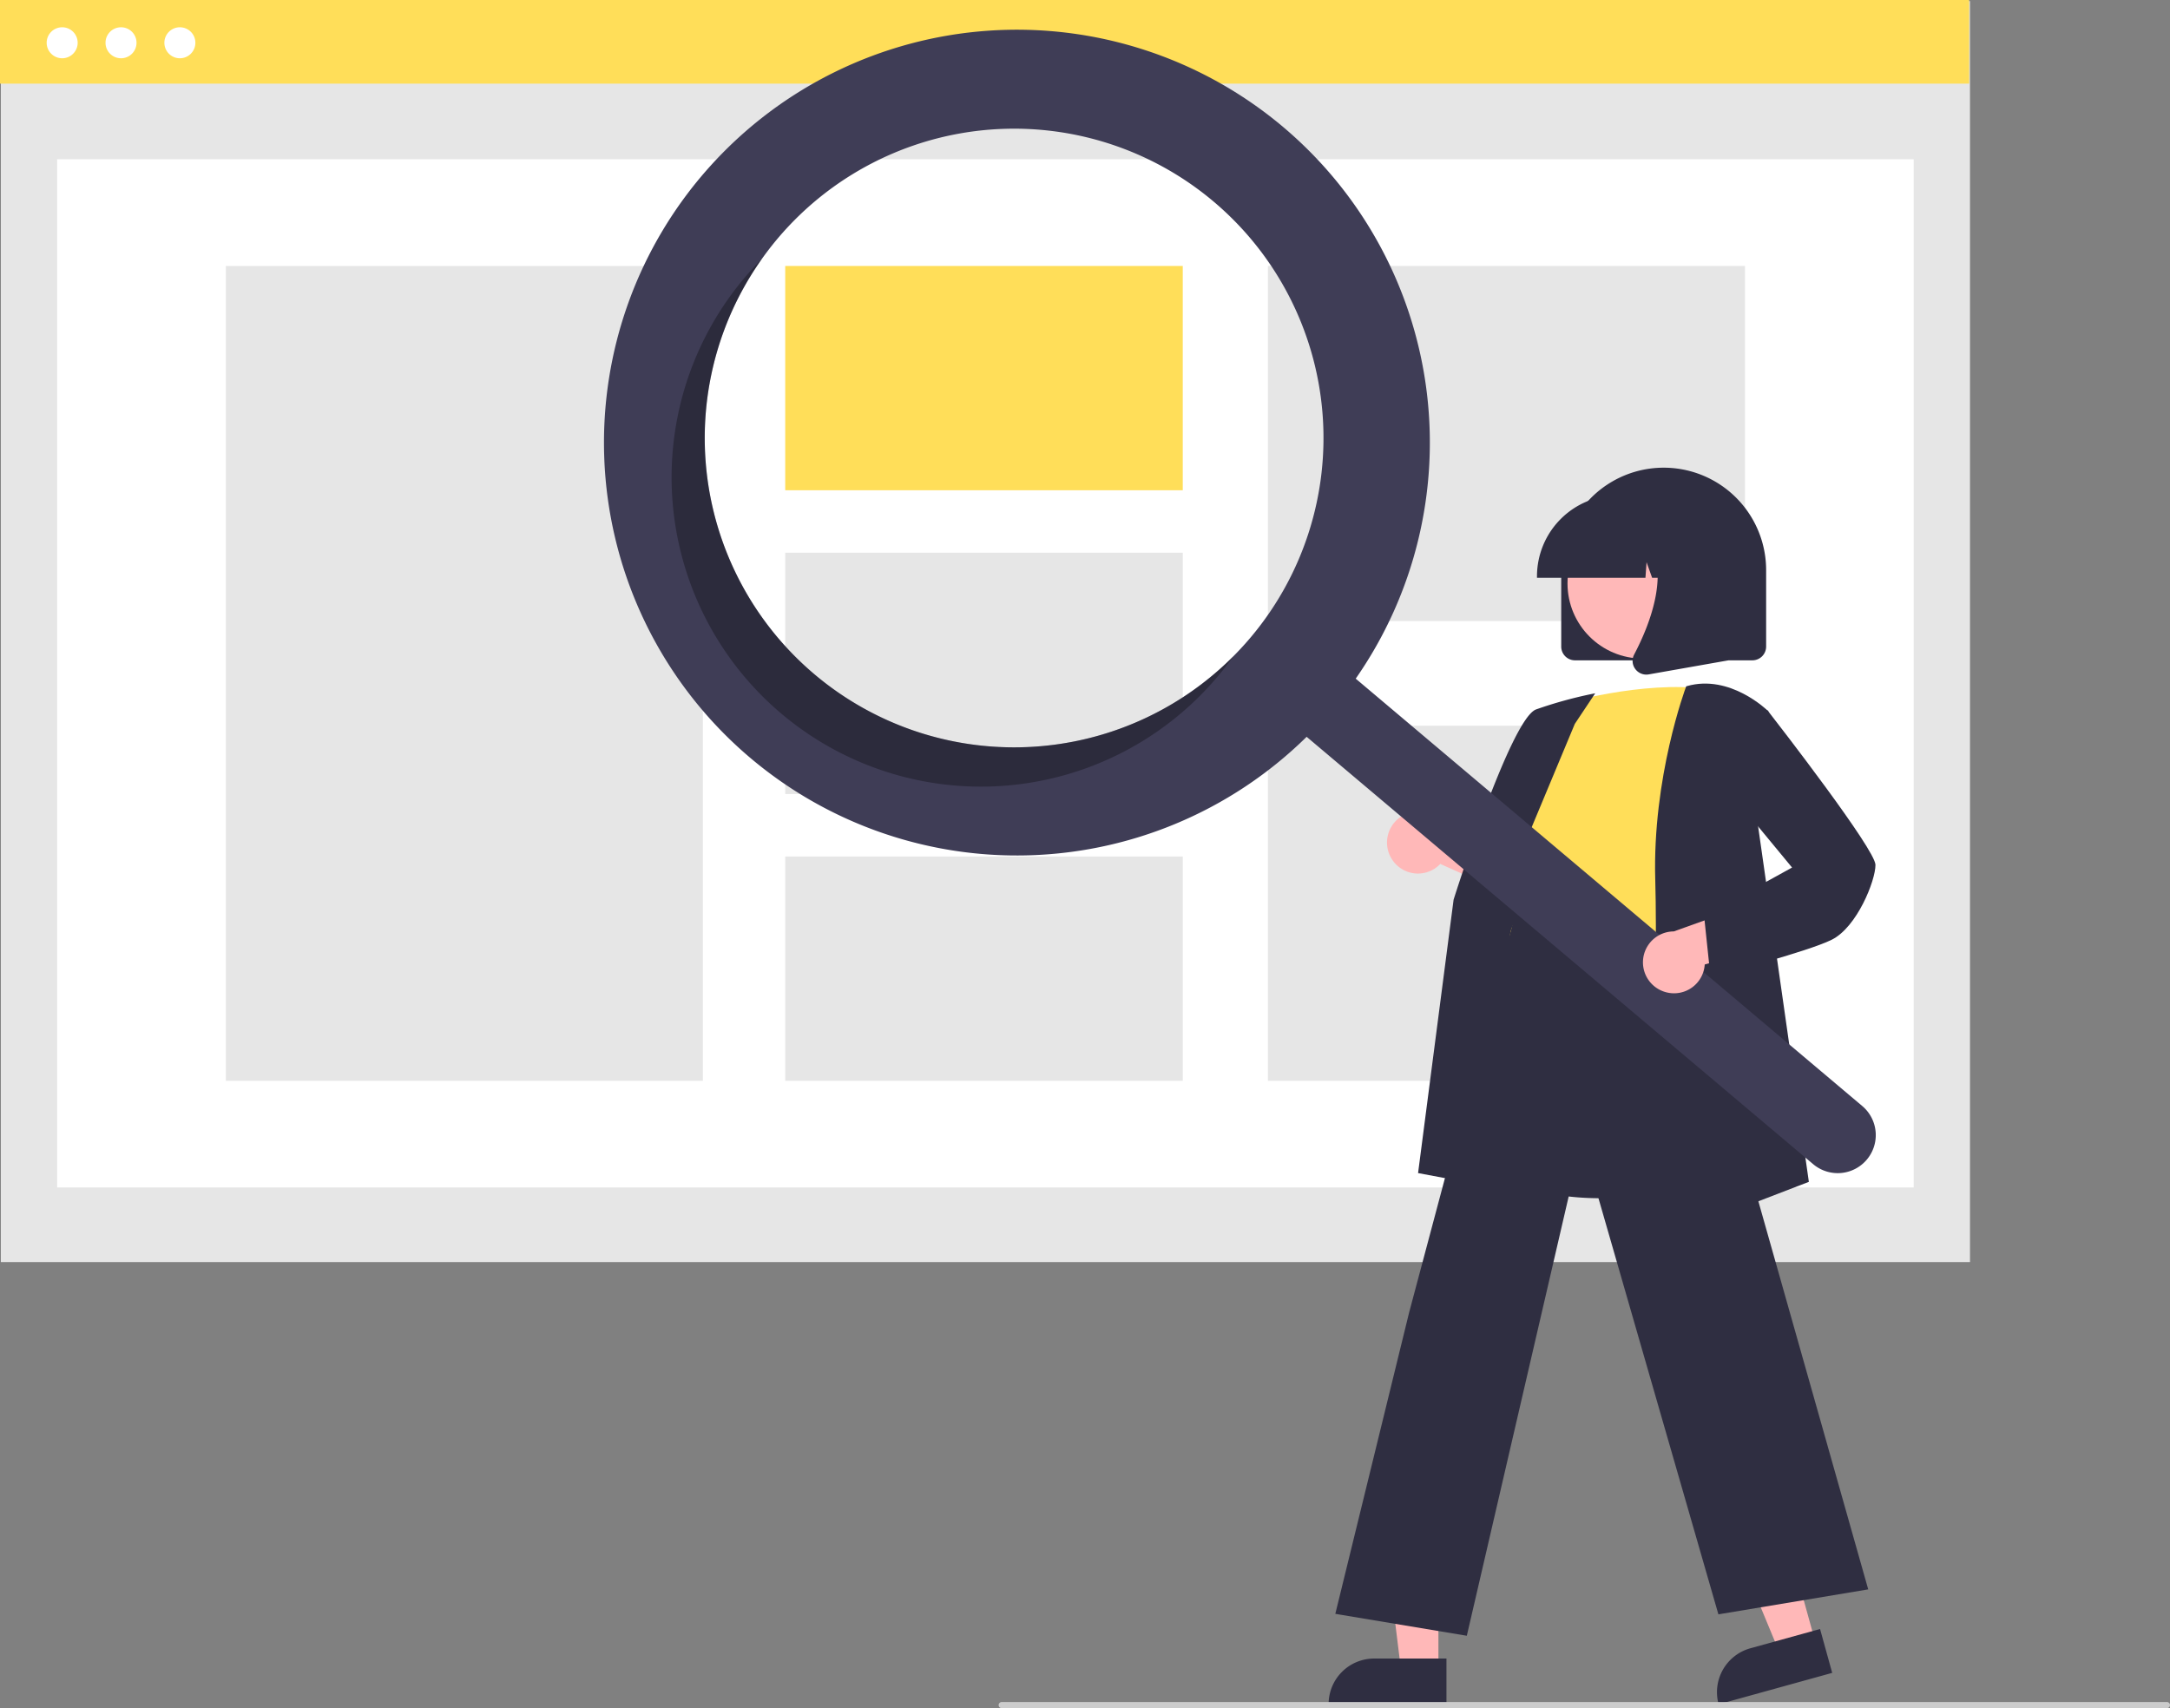
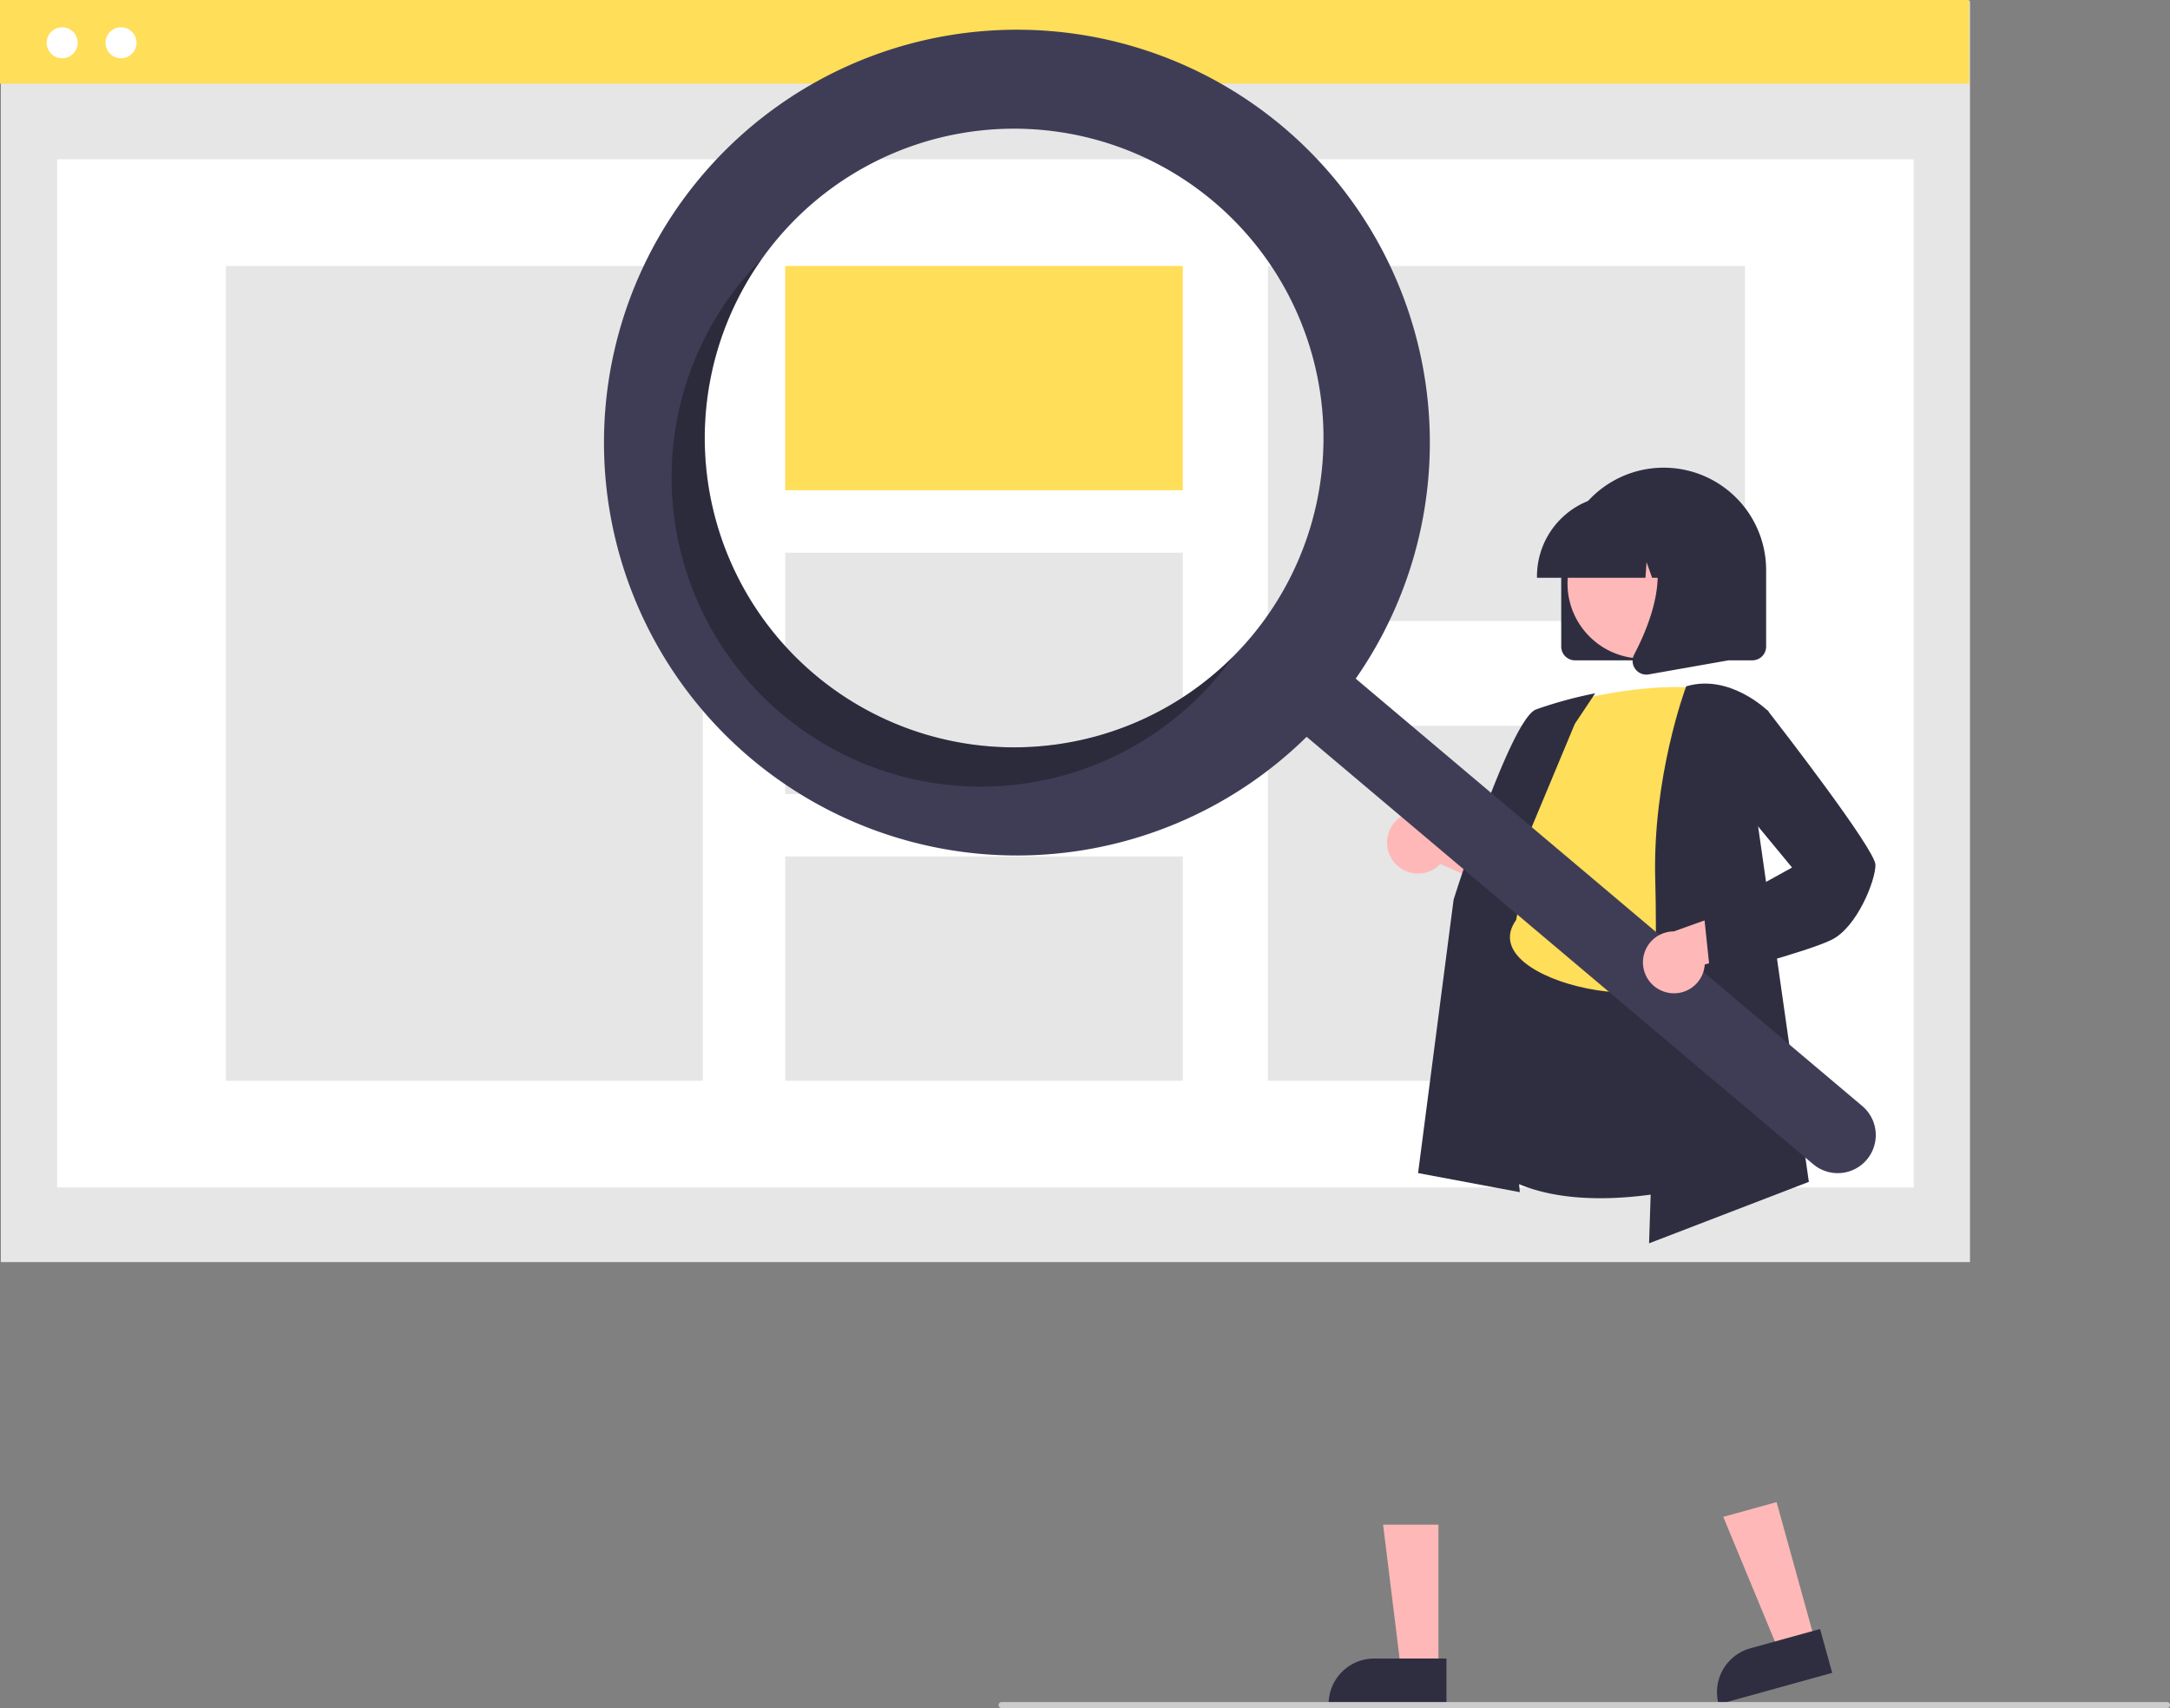
<svg xmlns="http://www.w3.org/2000/svg" width="709.533" height="558.594" data-name="Layer 1">
  <rect width="100%" height="100%" fill="#808080" stroke="none" />
  <path fill="#e6e6e6" d="M.275.365h643.862v412.358H.275z" />
  <path fill="#fff" d="M18.686 52.085h607.039v336.243H18.686z" />
  <path fill="#ffde59" d="M0 0h643.862v27.354H0z" />
  <circle cx="20.327" cy="13.985" r="5.07" fill="#fff" />
  <circle cx="39.571" cy="13.985" r="5.07" fill="#fff" />
-   <circle cx="58.814" cy="13.985" r="5.07" fill="#fff" />
-   <path fill="#e6e6e6" d="M73.844 86.973h155.981V353.44H73.844z" />
+   <path fill="#e6e6e6" d="M73.844 86.973h155.981V353.44H73.844" />
  <path fill="#ffde59" d="M256.75 86.973h129.984v73.348H256.75z" />
  <path fill="#e6e6e6" d="M256.75 180.747h129.984v78.919H256.75zm0 99.345h129.984v73.348H256.75zM414.587 86.973h155.981v116.125H414.587zm0 150.342h155.981V353.44H414.587z" />
  <path fill="#2f2e41" d="M510.479 211.44v-25a33.5 33.5 0 1 1 67 0v25a4.505 4.505 0 0 1-4.5 4.5h-58a4.505 4.505 0 0 1-4.5-4.5z" />
  <path fill="#ffb8b8" d="m593.514 536.786-11.816 3.27-18.236-44.018 17.439-4.826 12.613 45.574z" />
  <path fill="#2f2e41" d="m572.324 539.016 22.787-6.306 3.971 14.347-37.135 10.277a14.887 14.887 0 0 1 10.377-18.318z" />
  <path fill="#ffb8b8" d="M470.328 545.875h-12.26l-5.833-47.288h18.095l-.002 47.288z" />
  <path fill="#2f2e41" d="M449.31 542.372h23.645v14.886h-38.531a14.887 14.887 0 0 1 14.887-14.886z" />
  <path fill="#ffb8b8" d="M455.545 281.598a10.056 10.056 0 0 0 15.392.917l32.59 14.658-2.965-18.331-30.493-11.11a10.11 10.11 0 0 0-14.524 13.866z" />
  <path fill="#2f2e41" d="M523.259 391.836c-10.24 0-20.84-1.525-29.749-6.061a38.416 38.416 0 0 1-19.709-23.566c-4.642-14.7 1.211-29.14 6.872-43.105 3.507-8.654 6.82-16.827 7.68-24.884l.3-2.86c1.339-12.848 2.495-23.943 8.897-28.105 3.318-2.157 7.78-2.28 13.64-.377l55.046 17.881-2.024 104.49-.335.112c-.288.097-19.692 6.475-40.618 6.475z" />
  <path fill="#ffde59" d="M510.229 230.348s27-8 48-5c0 0-12 66-8 88s-69.5 8.5-54.5-12.5l5-25s-10-10-1-22z" />
  <path fill="#2f2e41" d="m496.948 389.855-33.276-6.24 11.618-89.406c.78-2.496 18.778-59.143 26.951-62.208a139.517 139.517 0 0 1 18.166-5.047l1.184-.237-6.672 10.01-26.564 63.653z" />
-   <path fill="#2f2e41" d="m479.61 534.919-42.995-7.166 24.128-98.524 35.903-134.737.355 2.392c.028.179 3.382 17.78 53.15 9.97l.438-.068.12.426 60.153 212.538-48.99 8.165-44.684-155.067z" />
  <path fill="#2f2e41" d="m539.202 406.587.027-.757c.03-.84 2.988-84.372 2-117.967-.992-33.71 9.922-62.901 10.032-63.192l.089-.234.241-.07c14.12-4.033 26.369 8.006 26.491 8.128l.172.172-4.021 33.176 17.216 120.641z" />
  <circle cx="537.095" cy="190.797" r="24.561" fill="#ffb8b8" />
  <path fill="#2f2e41" d="M502.553 188.44a26.53 26.53 0 0 1 26.5-26.5h5a26.53 26.53 0 0 1 26.5 26.5v.5h-10.566l-3.604-10.092-.721 10.092H540.2l-1.818-5.092-.364 5.092h-35.466z" />
  <path fill="#2f2e41" d="M534.678 218.751a4.433 4.433 0 0 1-.353-4.707c5.299-10.078 12.718-28.7 2.87-40.184l-.707-.825h28.587v42.92l-25.97 4.581a4.596 4.596 0 0 1-.796.07 4.482 4.482 0 0 1-3.631-1.855z" />
  <path fill="#3f3d56" d="M419.58 41.546a135.02 135.02 0 1 0 7.655 199.403l165.618 139.748a12.442 12.442 0 0 0 16.066-19.003l-.018-.015L443.283 221.93A135.027 135.027 0 0 0 419.58 41.546zm-10.677 166.928a101.158 101.158 0 1 1-12.076-142.548 101.158 101.158 0 0 1 12.076 142.548z" />
  <path d="M266.355 220.55A101.163 101.163 0 0 1 249.19 84.563q-2.901 2.921-5.61 6.12a101.158 101.158 0 1 0 154.625 130.471q2.702-3.202 5.089-6.559a101.163 101.163 0 0 1-136.939 5.957z" opacity=".3" style="isolation:isolate" />
  <path fill="#ffb8b8" d="M544.98 324.536a10.056 10.056 0 0 0 12.424-9.133l34.433-9.557-13.997-12.204-30.552 10.947a10.11 10.11 0 0 0-2.308 19.947z" />
  <path fill="#2f2e41" d="m559.292 319.477-2.095-19.906 28.762-15.87-18.752-22.7 3.06-25.499 7.62-3.266.236.305c3.593 4.62 35.106 45.28 35.106 50.307 0 5.163-6.03 20.323-14.277 24.448-7.956 3.978-37.83 11.709-39.098 12.037z" />
  <path fill="#ccc" d="M708.533 558.594h-381a1 1 0 1 1 0-2h381a1 1 0 0 1 0 2z" />
</svg>